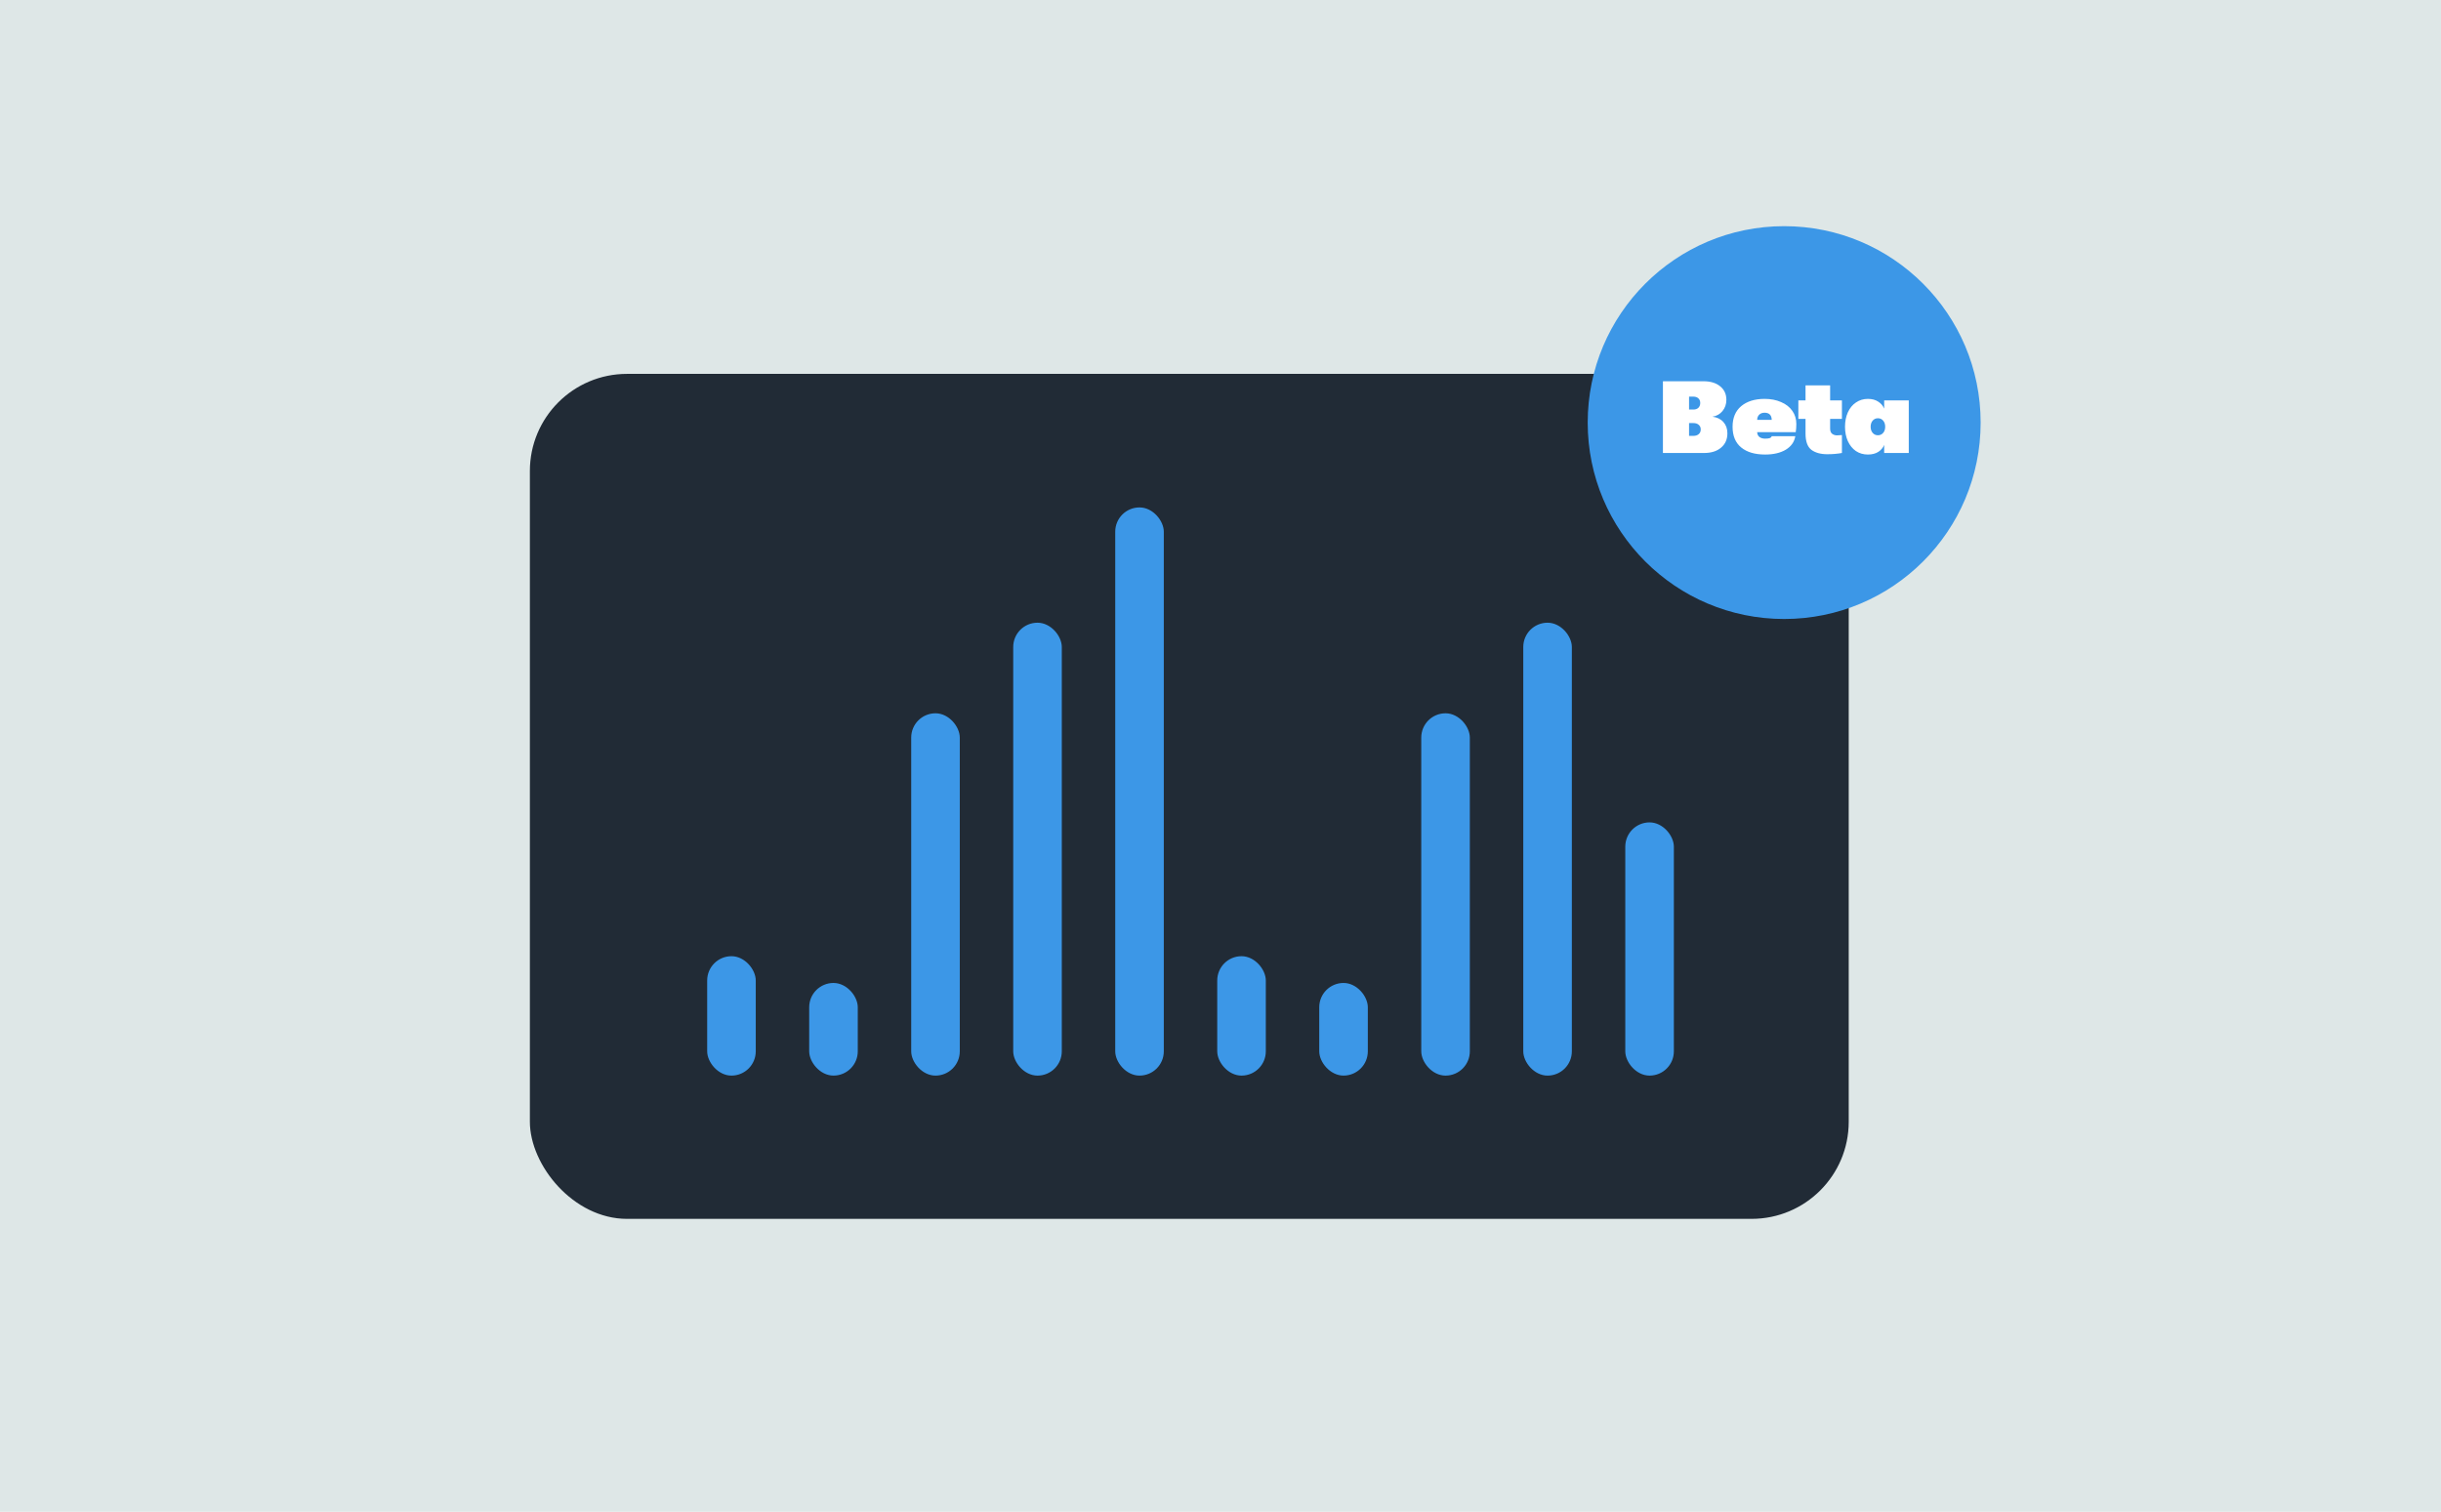
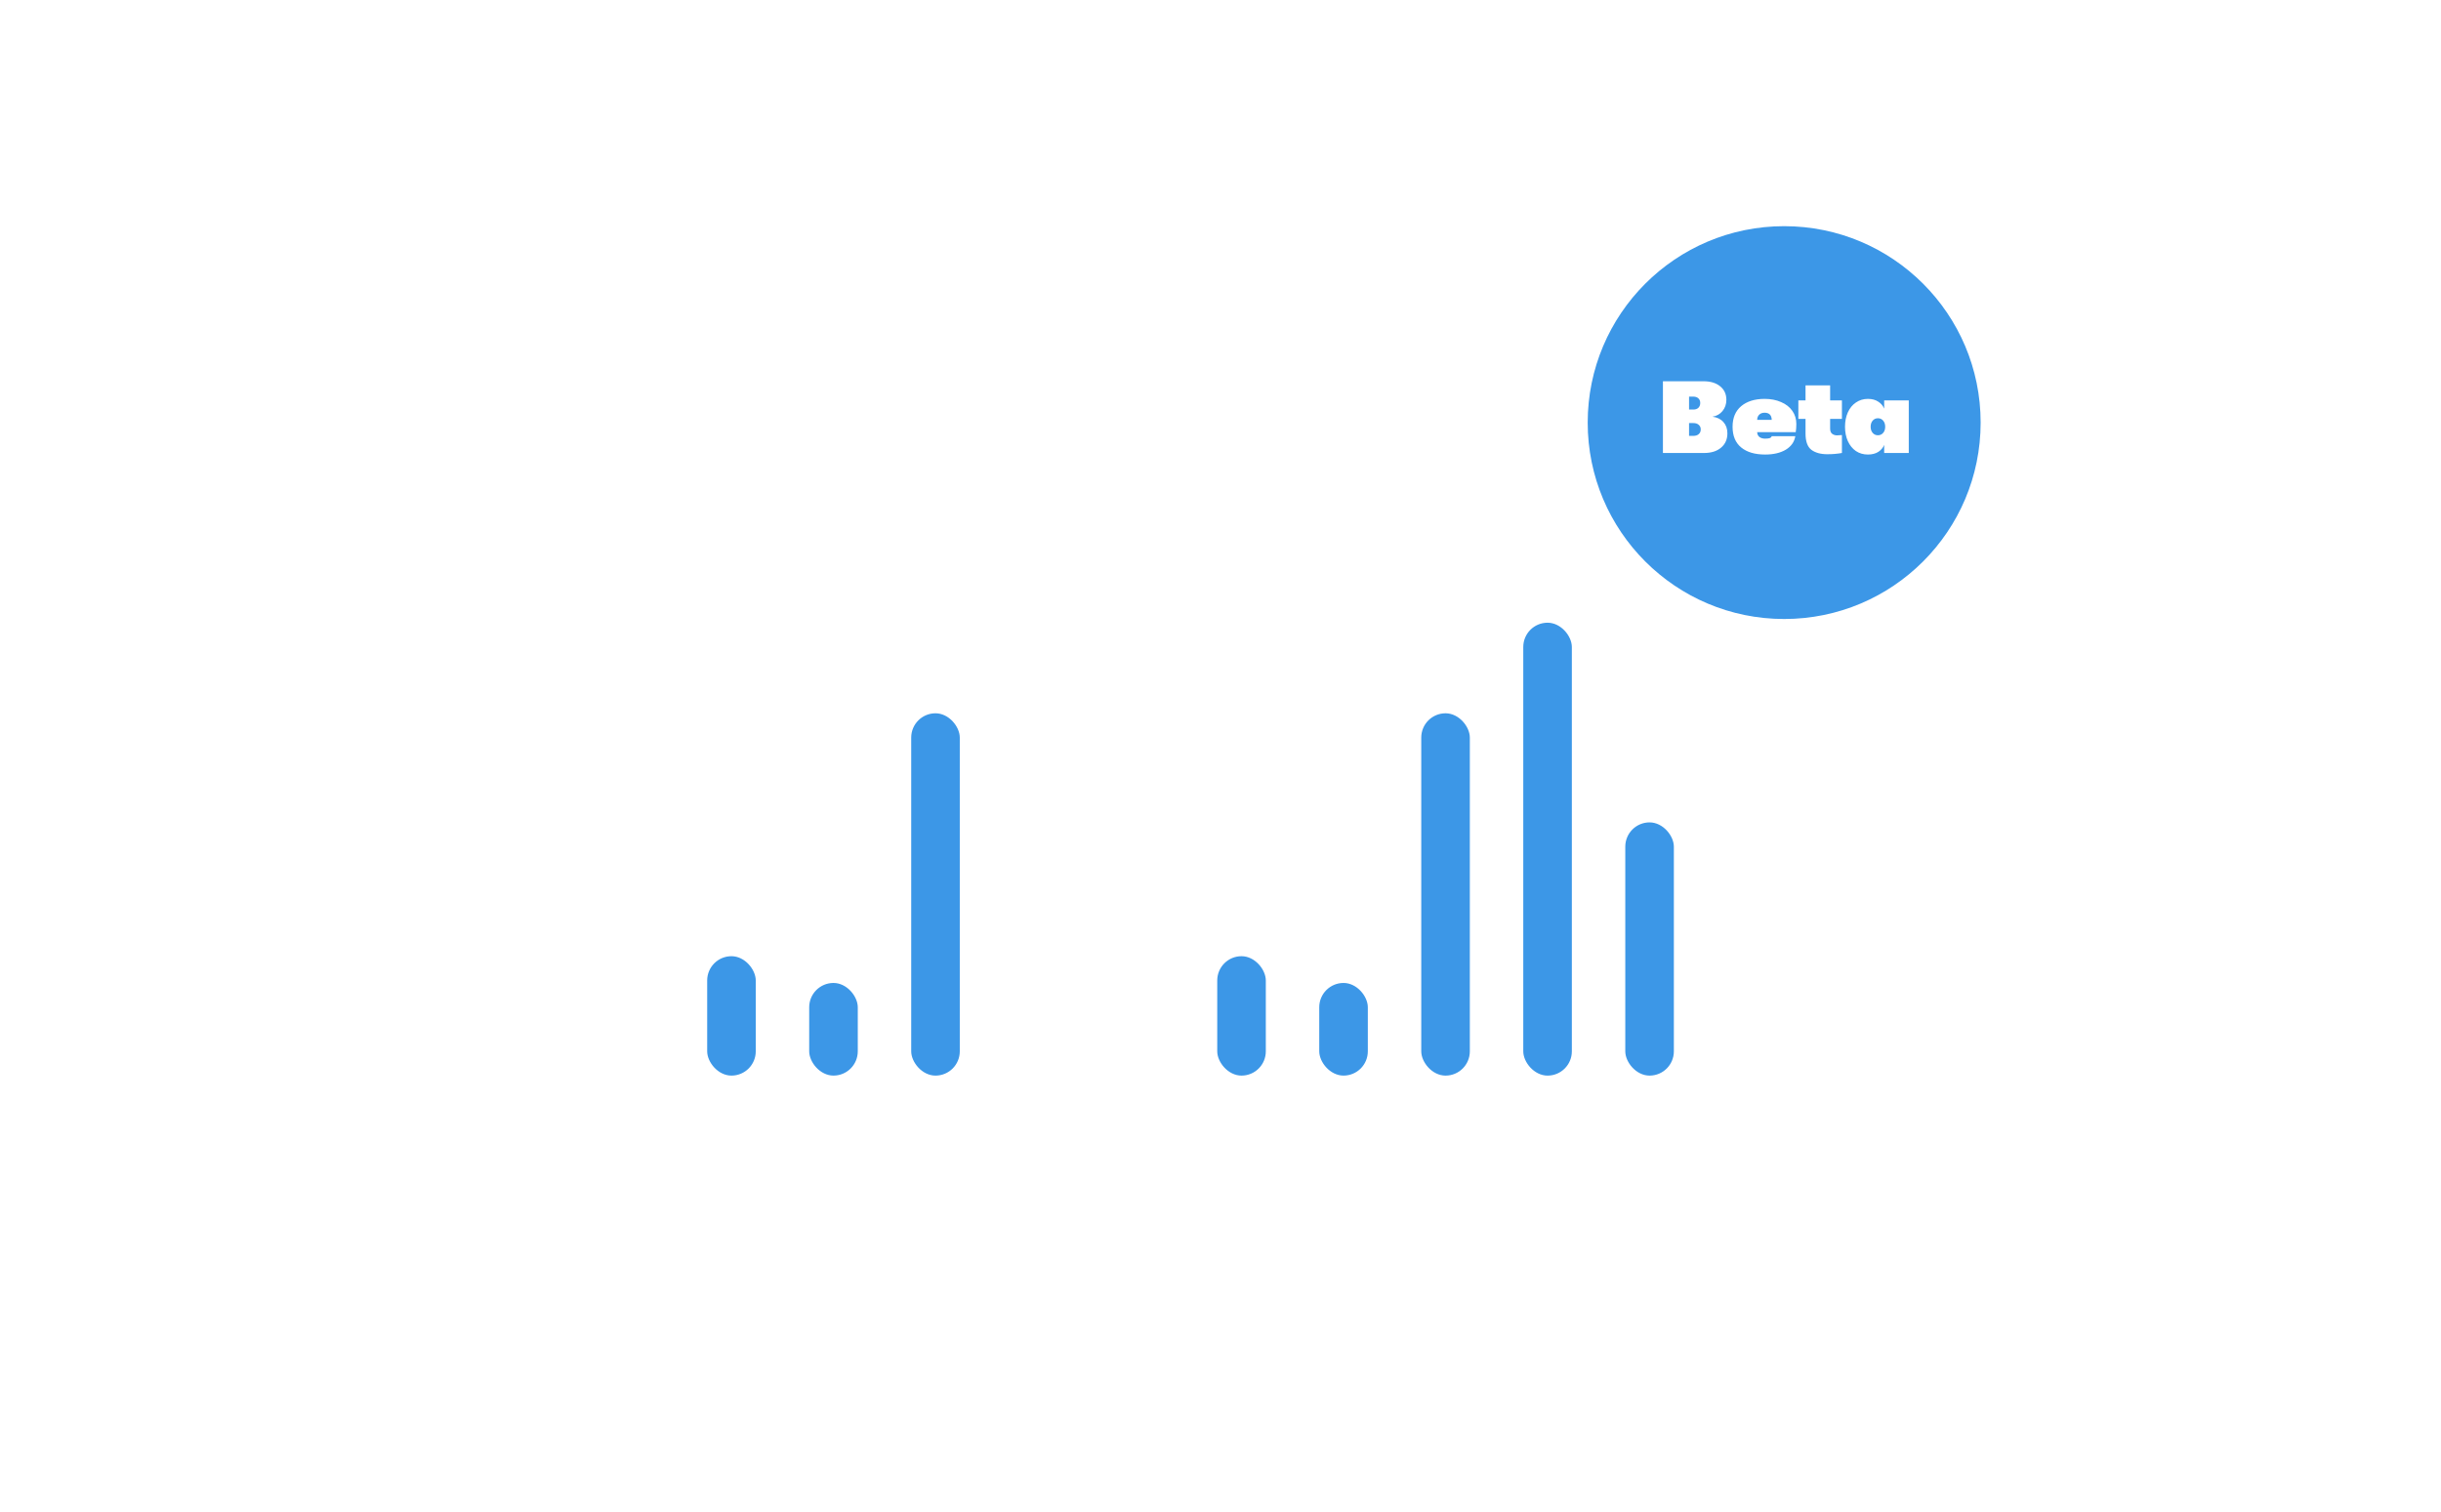
<svg xmlns="http://www.w3.org/2000/svg" width="410" height="254" viewBox="0 0 410 254" fill="none">
-   <rect width="410" height="254" fill="#DEE7E7" />
  <g filter="url(#filter0_d_7373_8141)">
-     <rect x="89" y="62" width="221.52" height="141.969" rx="16.318" fill="#212B36" />
-   </g>
-   <rect x="170.184" y="104.623" width="8.159" height="76.093" rx="4.08" fill="#3C97E7" />
-   <rect x="187.318" y="85.253" width="8.159" height="95.462" rx="4.08" fill="#3C97E7" />
+     </g>
  <rect x="204.452" y="160.654" width="8.159" height="20.061" rx="4.08" fill="#3C97E7" />
  <rect x="221.586" y="165.15" width="8.159" height="15.564" rx="4.08" fill="#3C97E7" />
  <rect x="238.72" y="119.842" width="8.159" height="60.874" rx="4.08" fill="#3C97E7" />
  <rect x="118.781" y="160.654" width="8.159" height="20.061" rx="4.08" fill="#3C97E7" />
  <rect x="135.916" y="165.15" width="8.159" height="15.564" rx="4.08" fill="#3C97E7" />
  <rect x="153.05" y="119.842" width="8.159" height="60.874" rx="4.08" fill="#3C97E7" />
  <rect x="255.855" y="104.623" width="8.159" height="76.093" rx="4.08" fill="#3C97E7" />
  <rect x="272.989" y="138.172" width="8.159" height="42.543" rx="4.08" fill="#3C97E7" />
  <circle cx="299.676" cy="71" r="33" fill="#3C97E7" />
-   <path d="M287.627 70.013C288.407 70.105 289.021 70.404 289.469 70.909C289.917 71.402 290.14 72.034 290.14 72.803C290.14 73.813 289.785 74.616 289.073 75.213C288.373 75.81 287.426 76.108 286.232 76.108H279.311V64.056H286.129C287.3 64.056 288.229 64.337 288.918 64.9C289.618 65.462 289.968 66.22 289.968 67.173C289.968 67.907 289.75 68.538 289.314 69.067C288.889 69.583 288.327 69.899 287.627 70.013ZM283.701 66.639V68.808H284.424C284.78 68.808 285.061 68.711 285.268 68.516C285.475 68.309 285.578 68.039 285.578 67.706C285.578 67.373 285.475 67.115 285.268 66.931C285.061 66.736 284.78 66.639 284.424 66.639H283.701ZM284.424 73.233C284.803 73.233 285.102 73.135 285.32 72.94C285.549 72.745 285.664 72.481 285.664 72.148C285.664 71.827 285.549 71.569 285.32 71.374C285.102 71.178 284.803 71.081 284.424 71.081H283.701V73.233H284.424ZM301.719 71.236C301.719 71.752 301.685 72.212 301.616 72.613H295.142C295.153 72.958 295.28 73.227 295.521 73.422C295.773 73.606 296.095 73.698 296.485 73.698C296.806 73.698 297.059 73.669 297.243 73.612C297.426 73.543 297.541 73.434 297.587 73.285H301.547C301.386 74.249 300.852 75.007 299.946 75.557C299.039 76.097 297.885 76.367 296.485 76.367C294.763 76.367 293.42 75.971 292.456 75.179C291.492 74.387 291.01 73.227 291.01 71.701C291.01 70.209 291.492 69.055 292.456 68.24C293.432 67.425 294.746 67.018 296.399 67.018C297.432 67.018 298.35 67.195 299.154 67.551C299.969 67.896 300.6 68.389 301.048 69.032C301.495 69.663 301.719 70.398 301.719 71.236ZM297.587 70.547C297.564 69.744 297.162 69.342 296.382 69.342C296.014 69.342 295.716 69.451 295.486 69.669C295.268 69.876 295.153 70.168 295.142 70.547H297.587ZM309.376 70.375H307.396V72.011C307.396 72.424 307.511 72.717 307.74 72.889C307.97 73.061 308.24 73.147 308.549 73.147C308.768 73.147 309.043 73.13 309.376 73.095V76.108C308.618 76.246 307.798 76.315 306.914 76.315C305.8 76.315 304.911 76.068 304.245 75.575C303.591 75.07 303.264 74.157 303.264 72.837V70.375H302.059V67.276H303.264V64.745H307.396V67.276H309.376V70.375ZM313.735 76.367C312.978 76.367 312.306 76.171 311.721 75.781C311.147 75.379 310.699 74.829 310.378 74.128C310.057 73.417 309.896 72.608 309.896 71.701C309.896 70.794 310.057 69.985 310.378 69.273C310.699 68.561 311.153 68.01 311.738 67.62C312.323 67.219 312.989 67.018 313.735 67.018C314.435 67.018 315.015 67.173 315.474 67.483C315.945 67.781 316.278 68.171 316.473 68.653V67.276H320.605V76.108H316.473V74.748C316.289 75.219 315.962 75.609 315.491 75.919C315.021 76.217 314.435 76.367 313.735 76.367ZM315.423 73.13C315.778 73.13 316.071 72.998 316.301 72.734C316.53 72.47 316.645 72.125 316.645 71.701C316.645 71.276 316.53 70.932 316.301 70.668C316.071 70.404 315.778 70.272 315.423 70.272C315.067 70.272 314.774 70.404 314.545 70.668C314.315 70.932 314.2 71.276 314.2 71.701C314.2 72.125 314.315 72.47 314.545 72.734C314.774 72.998 315.067 73.13 315.423 73.13Z" fill="white" />
+   <path d="M287.627 70.013C288.407 70.105 289.021 70.404 289.469 70.909C289.917 71.402 290.14 72.034 290.14 72.803C290.14 73.813 289.785 74.616 289.073 75.213C288.373 75.81 287.426 76.108 286.232 76.108H279.311V64.056H286.129C287.3 64.056 288.229 64.337 288.918 64.9C289.618 65.462 289.968 66.22 289.968 67.173C289.968 67.907 289.75 68.538 289.314 69.067C288.889 69.583 288.327 69.899 287.627 70.013ZM283.701 66.639V68.808H284.424C284.78 68.808 285.061 68.711 285.268 68.516C285.475 68.309 285.578 68.039 285.578 67.706C285.578 67.373 285.475 67.115 285.268 66.931C285.061 66.736 284.78 66.639 284.424 66.639H283.701ZM284.424 73.233C284.803 73.233 285.102 73.135 285.32 72.94C285.549 72.745 285.664 72.481 285.664 72.148C285.664 71.827 285.549 71.569 285.32 71.374C285.102 71.178 284.803 71.081 284.424 71.081H283.701V73.233H284.424ZM301.719 71.236C301.719 71.752 301.685 72.212 301.616 72.613H295.142C295.153 72.958 295.28 73.227 295.521 73.422C295.773 73.606 296.095 73.698 296.485 73.698C296.806 73.698 297.059 73.669 297.243 73.612C297.426 73.543 297.541 73.434 297.587 73.285H301.547C301.386 74.249 300.852 75.007 299.946 75.557C299.039 76.097 297.885 76.367 296.485 76.367C294.763 76.367 293.42 75.971 292.456 75.179C291.492 74.387 291.01 73.227 291.01 71.701C291.01 70.209 291.492 69.055 292.456 68.24C293.432 67.425 294.746 67.018 296.399 67.018C297.432 67.018 298.35 67.195 299.154 67.551C299.969 67.896 300.6 68.389 301.048 69.032C301.495 69.663 301.719 70.398 301.719 71.236M297.587 70.547C297.564 69.744 297.162 69.342 296.382 69.342C296.014 69.342 295.716 69.451 295.486 69.669C295.268 69.876 295.153 70.168 295.142 70.547H297.587ZM309.376 70.375H307.396V72.011C307.396 72.424 307.511 72.717 307.74 72.889C307.97 73.061 308.24 73.147 308.549 73.147C308.768 73.147 309.043 73.13 309.376 73.095V76.108C308.618 76.246 307.798 76.315 306.914 76.315C305.8 76.315 304.911 76.068 304.245 75.575C303.591 75.07 303.264 74.157 303.264 72.837V70.375H302.059V67.276H303.264V64.745H307.396V67.276H309.376V70.375ZM313.735 76.367C312.978 76.367 312.306 76.171 311.721 75.781C311.147 75.379 310.699 74.829 310.378 74.128C310.057 73.417 309.896 72.608 309.896 71.701C309.896 70.794 310.057 69.985 310.378 69.273C310.699 68.561 311.153 68.01 311.738 67.62C312.323 67.219 312.989 67.018 313.735 67.018C314.435 67.018 315.015 67.173 315.474 67.483C315.945 67.781 316.278 68.171 316.473 68.653V67.276H320.605V76.108H316.473V74.748C316.289 75.219 315.962 75.609 315.491 75.919C315.021 76.217 314.435 76.367 313.735 76.367ZM315.423 73.13C315.778 73.13 316.071 72.998 316.301 72.734C316.53 72.47 316.645 72.125 316.645 71.701C316.645 71.276 316.53 70.932 316.301 70.668C316.071 70.404 315.778 70.272 315.423 70.272C315.067 70.272 314.774 70.404 314.545 70.668C314.315 70.932 314.2 71.276 314.2 71.701C314.2 72.125 314.315 72.47 314.545 72.734C314.774 72.998 315.067 73.13 315.423 73.13Z" fill="white" />
  <defs>
    <filter id="filter0_d_7373_8141" x="86.96" y="60.776" width="225.6" height="146.048" filterUnits="userSpaceOnUse" color-interpolation-filters="sRGB">
      <feFlood flood-opacity="0" result="BackgroundImageFix" />
      <feColorMatrix in="SourceAlpha" type="matrix" values="0 0 0 0 0 0 0 0 0 0 0 0 0 0 0 0 0 0 127 0" result="hardAlpha" />
      <feOffset dy="0.816" />
      <feGaussianBlur stdDeviation="1.02" />
      <feColorMatrix type="matrix" values="0 0 0 0 0.129 0 0 0 0 0.169 0 0 0 0 0.212 0 0 0 0.15 0" />
      <feBlend mode="normal" in2="BackgroundImageFix" result="effect1_dropShadow_7373_8141" />
      <feBlend mode="normal" in="SourceGraphic" in2="effect1_dropShadow_7373_8141" result="shape" />
    </filter>
  </defs>
</svg>